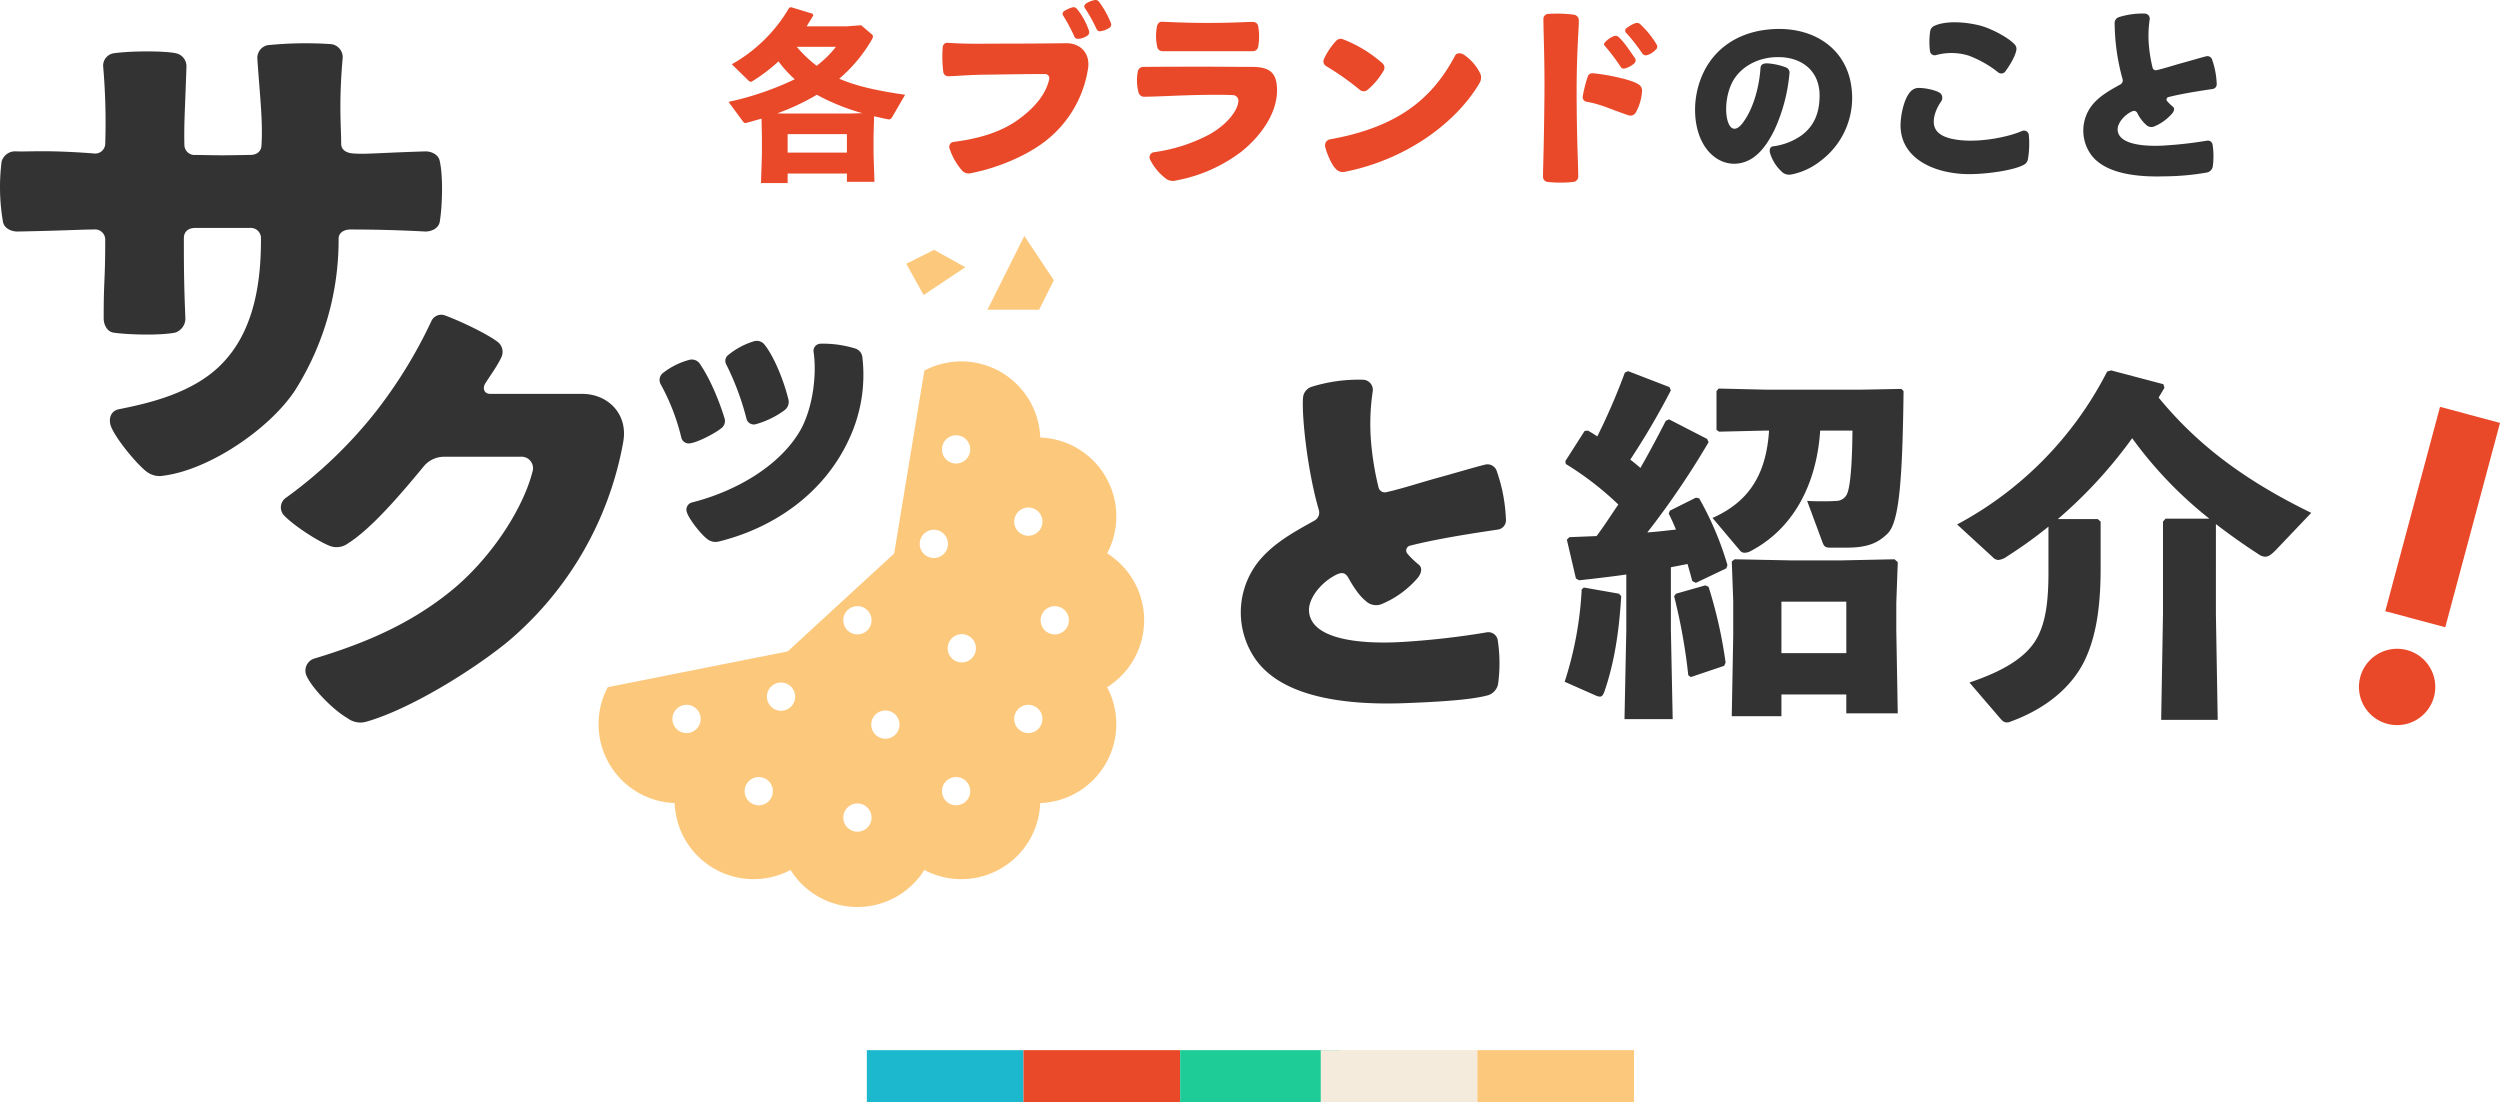
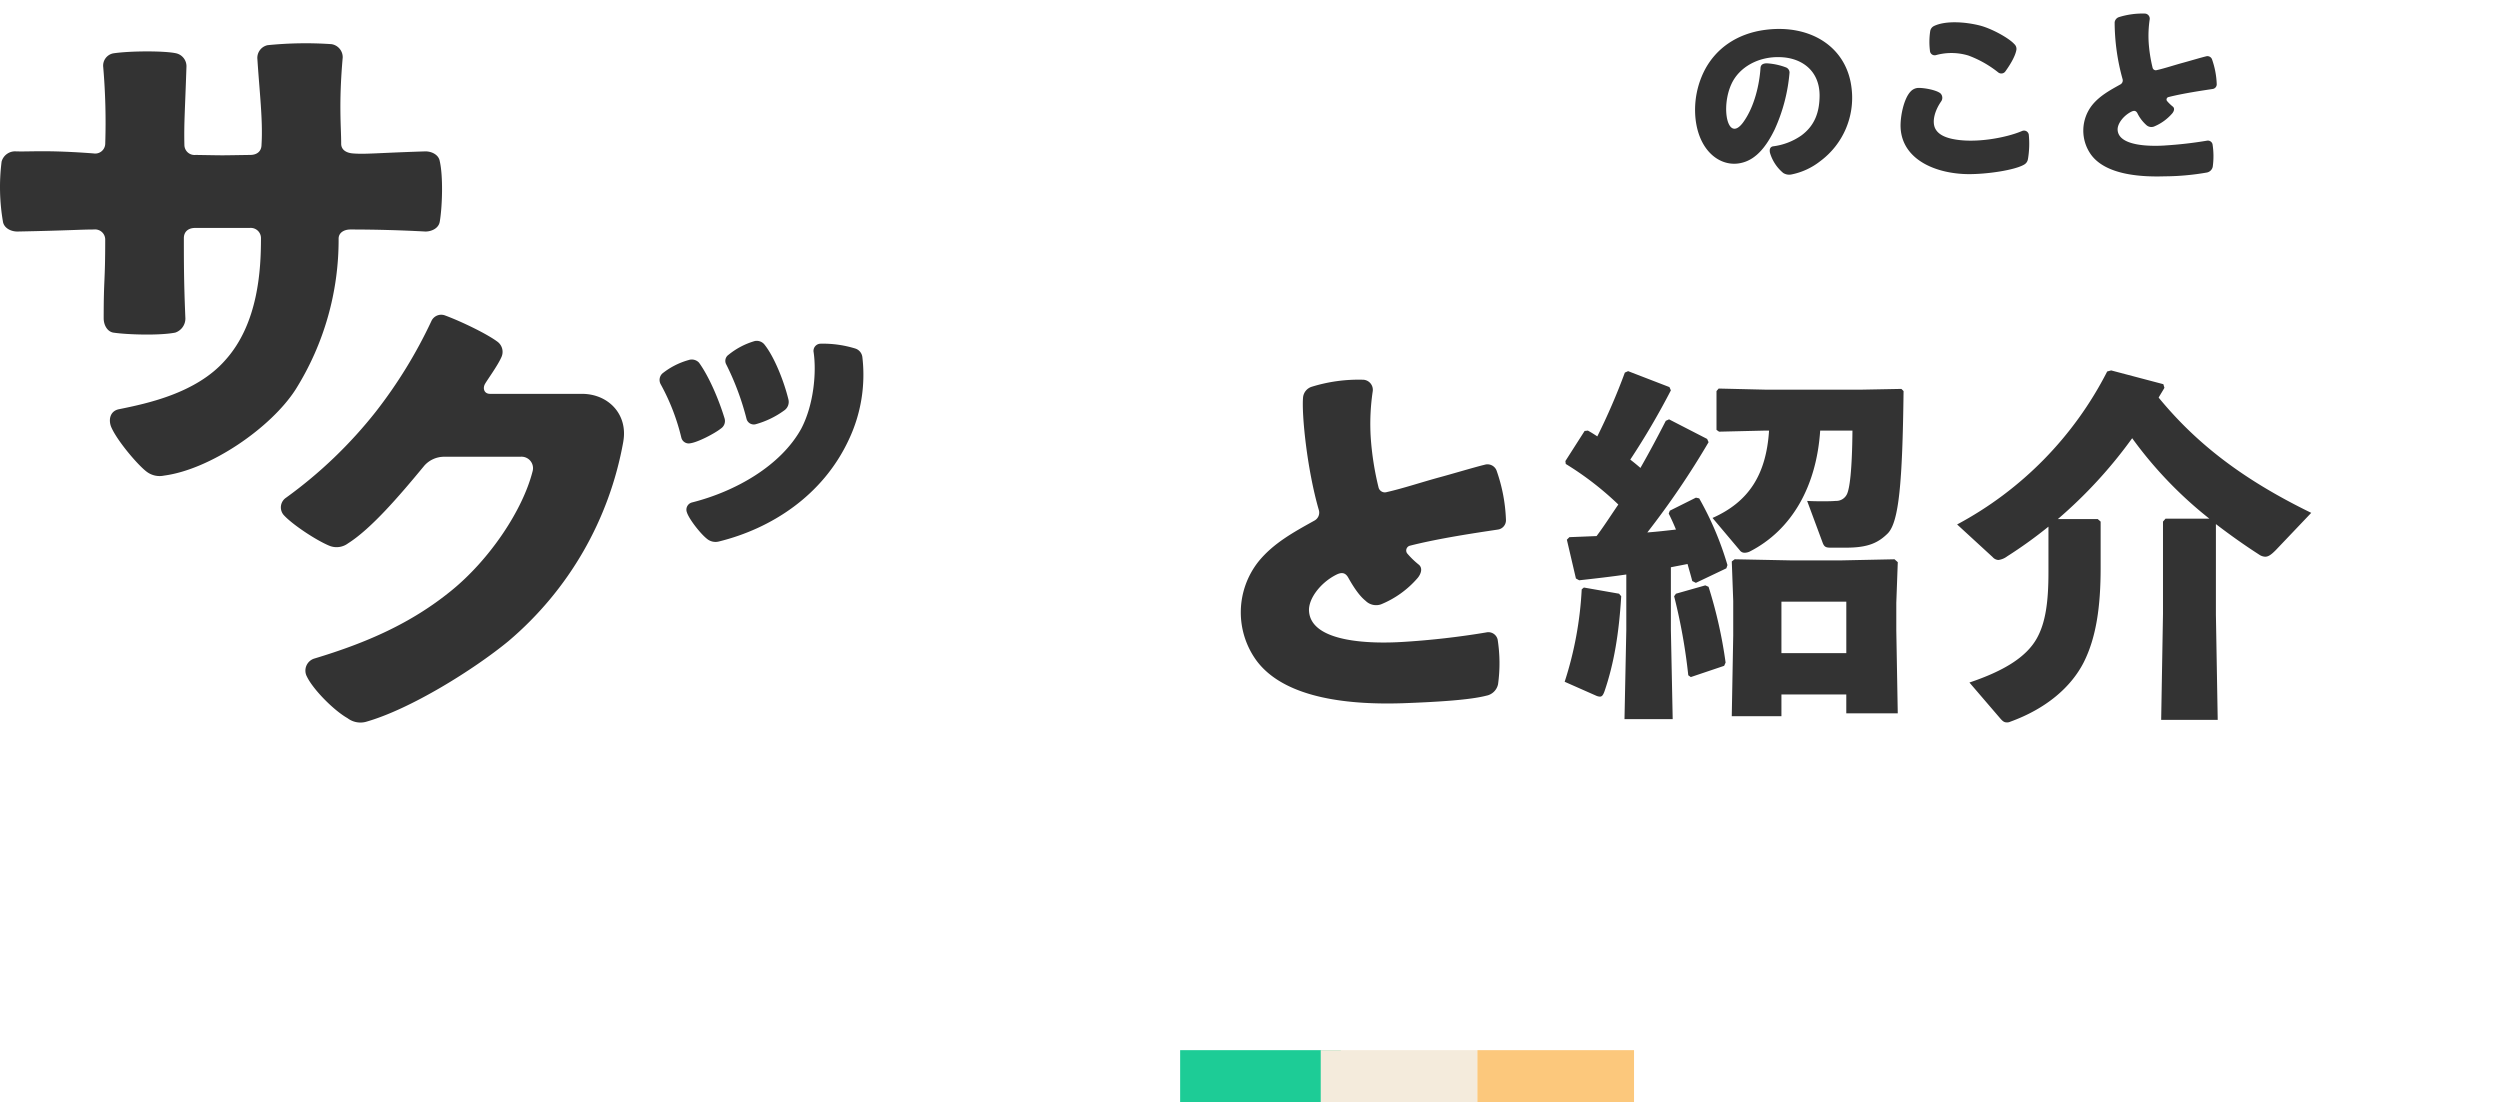
<svg xmlns="http://www.w3.org/2000/svg" width="622.407" height="274.449">
  <defs>
    <clipPath id="a">
      <path fill="none" d="M0 0h622.407v225.806H0z" />
    </clipPath>
  </defs>
-   <path fill="#1cb8ce" d="M215.812 261.449h39v13h-39z" />
-   <path fill="#e94829" d="M254.812 261.449h39v13h-39z" />
  <path fill="#1dcc96" d="M293.812 261.449h40v13h-40z" />
  <path fill="#f4ebdc" d="M328.812 261.449h39v13h-39z" />
  <path fill="#fcc87c" d="M367.812 261.449h39v13h-39z" />
  <g clip-path="url(#a)">
    <path d="M349.23 159.817a200.333 200.333 0 0 0 20.775-2.363 2.374 2.374 0 0 1 2.853 1.773 38.035 38.035 0 0 1 .1 11.124 3.679 3.679 0 0 1-2.952 2.855c-4.135 1.084-12.6 1.576-20.775 1.872-12.21.393-29.141-.788-36.428-10.634a20.392 20.392 0 0 1 .492-24.613c3.742-4.626 8.861-7.384 13.981-10.239a2.252 2.252 0 0 0 1.082-2.559c-2.954-10.141-4.332-23.926-3.939-28.158a3.1 3.1 0 0 1 2.069-2.559 39.212 39.212 0 0 1 12.994-1.771 2.519 2.519 0 0 1 2.265 2.951 54.964 54.964 0 0 0-.492 11.323 72.392 72.392 0 0 0 1.969 12.6 1.622 1.622 0 0 0 2.067 1.082c3.939-.886 8.664-2.46 13-3.643 2.954-.788 8.861-2.559 11.323-3.151a2.432 2.432 0 0 1 2.952 1.38 41.087 41.087 0 0 1 2.363 12.4 2.339 2.339 0 0 1-2.067 2.363c-5.218.788-14.668 2.166-21.954 4.038a1.24 1.24 0 0 0-.59 1.868 20.717 20.717 0 0 0 2.952 2.857c.985.886.492 2.263-.3 3.248a24.068 24.068 0 0 1-9.155 6.6 3.716 3.716 0 0 1-3.84-.886c-.985-.788-2.363-2.265-4.334-5.807-.689-1.183-1.574-1.38-2.952-.689-3.937 1.968-6.99 6-6.792 9.055.491 7.876 15.456 8.174 23.332 7.679m53.849-12.006.542.632c-.542 9.2-1.8 16.784-4.15 23.643-.362.992-.632 1.354-1.172 1.354a2.747 2.747 0 0 1-.994-.27l-7.76-3.43a88.96 88.96 0 0 0 4.242-23.009l.542-.454Zm12.907-50.62a186.477 186.477 0 0 1-10.106 17.235c.81.63 1.712 1.354 2.526 2.074 2.166-3.788 4.24-7.668 6.316-11.729l.812-.364 9.477 4.874.362.812a206.1 206.1 0 0 1-15.252 22.471c2.438-.182 4.784-.452 7.13-.722a54.47 54.47 0 0 0-1.8-3.97l.27-.724 6.5-3.248.814.18a77.916 77.916 0 0 1 7.038 16.606l-.272.81-7.59 3.615-.9-.45c-.36-1.444-.81-2.89-1.172-4.242-1.354.272-2.8.542-4.15.81v15.614l.45 22.2h-12l.45-22.2v-13.813c-3.7.542-7.67.994-11.73 1.444l-.812-.45-2.256-9.656.632-.632q3.516-.135 6.766-.27c1.9-2.526 3.61-5.234 5.416-7.852a76.594 76.594 0 0 0-13.088-10.103l-.092-.722 4.786-7.492.814-.09c.81.45 1.534.9 2.346 1.442a158.93 158.93 0 0 0 6.858-15.882l.812-.36 10.288 3.97Zm8.572 48.547.812.36a113.886 113.886 0 0 1 4.242 18.86l-.362.812-8.3 2.8-.632-.45a141.419 141.419 0 0 0-3.52-19.673l.452-.632Zm28.6-38.531c-.9 13.716-6.948 24.725-17.6 30.139a3.116 3.116 0 0 1-1.174.272 1.462 1.462 0 0 1-1.262-.634l-6.768-8.03c8.934-3.97 13.356-10.648 14.076-21.747h-1.08l-11.372.268-.632-.45v-9.656l.542-.63 11.462.27h24.371l9.656-.182.54.542c-.27 22.922-1.172 32.487-3.878 35.375-2.348 2.346-4.874 3.608-10.38 3.608h-3.97c-1.172 0-1.534-.268-1.894-1.172l-3.884-10.469c1.534.09 2.8.09 3.88.09s2.166 0 3.248-.09a2.945 2.945 0 0 0 2.8-1.714c.632-1.354 1.262-5.594 1.354-15.791Zm-9.647 65.694v5.41h-12.365l.365-20.12v-8.572l-.36-9.836.72-.542 13.716.272h13.084l12.994-.272.814.722-.368 10.108v6.946l.362 20.575h-12.814v-4.69Zm16.152-23.1H443.51v12.81h16.152Zm92.015 3.246.45 26.169h-14.076l.452-26.349v-23.011l.632-.722h10.918a101.154 101.154 0 0 1-19.221-20.033 115.289 115.289 0 0 1-18.5 20.128h9.924l.724.632v11.55c0 9.566-1.084 17.326-4.242 23.553-3.158 6.136-9.294 11.46-18.228 14.708a1.771 1.771 0 0 1-.9.182c-.632 0-.994-.272-1.626-.994l-7.668-8.932c8.572-2.89 14.168-6.318 16.783-11.01 2.166-3.88 2.89-9.024 2.89-16.423v-11.377a111.15 111.15 0 0 1-10.288 7.4 4.626 4.626 0 0 1-2.166.9 2.028 2.028 0 0 1-1.444-.724l-8.842-8.12a89.022 89.022 0 0 0 37.359-38.081l.992-.27 12.994 3.43.27.9c-.452.812-.992 1.626-1.444 2.438 9.2 11.188 20.575 20.213 37.991 28.695l-8.844 9.294c-1.082 1.084-1.8 1.626-2.616 1.626a2.889 2.889 0 0 1-1.534-.542c-3.79-2.436-7.31-4.962-10.738-7.58Z" fill="#333" />
-     <path d="M605.952 173.547a9.5 9.5 0 0 1-18.352-4.918 9.5 9.5 0 1 1 18.352 4.918m2.824-17.385-14.929-4 13.632-50.872 14.929 4ZM181.379 25.36a73.885 73.885 0 0 0 16.485-5.631 28.894 28.894 0 0 1-4.044-4.45 42.008 42.008 0 0 1-6.447 4.9.836.836 0 0 1-.456.182c-.272 0-.408-.182-.682-.41l-4.042-3.95a38.288 38.288 0 0 0 14.3-14.078l.459-.132 5.357 1.633.184.41c-.59.955-1.135 1.863-1.681 2.725h9.945l3.636-.272 2.723 2.317a.725.725 0 0 1 .228.454 1.776 1.776 0 0 1-.272.773 37.431 37.431 0 0 1-8.129 9.763c4.27 1.863 9.491 3 16.395 4l-3.27 5.631a.9.9 0 0 1-1.089.454c-1.181-.228-2.273-.5-3.362-.726l-.136 5.087v4.45l.228 6.766h-6.857v-2.048h-14.76v2.361h-6.632l.228-7.084v-4.45l-.092-4.5c-1.179.318-2.361.682-3.586 1a1.976 1.976 0 0 1-.456.092c-.226 0-.408-.136-.634-.454Zm33.332 2.816a53.474 53.474 0 0 1-11.352-4.587 57.208 57.208 0 0 1-9.856 4.632l1.635.046h16.531Zm-3.859 5.224h-14.76v4.586h14.76Zm-12.49-21.754a30.343 30.343 0 0 0 4.951 4.722 24.863 24.863 0 0 0 4.812-4.722Zm67.017-.888c3.568-.048 5.943 2.427 5.548 5.995a28.244 28.244 0 0 1-10.351 18.129c-4.661 3.764-12.188 6.985-19.074 8.273a2.166 2.166 0 0 1-1.979-.694 15.87 15.87 0 0 1-3.123-5.5 1.236 1.236 0 0 1 .988-1.635c5.7-.694 11.345-2.23 15.7-5.251 3.915-2.726 7.233-6.243 8.124-10.353a1.039 1.039 0 0 0-1.04-1.288c-5.449 0-13.424.149-13.97.149-4.459 0-8.668.395-10.005.395a1.264 1.264 0 0 1-1.337-.941 30.836 30.836 0 0 1-.149-6.392 1.165 1.165 0 0 1 1.292-.99c4.654.347 8.22.2 16.492.2 3.27 0 9.561-.051 12.879-.1m2.673-8.618a16.9 16.9 0 0 1 3.072 5.548.985.985 0 0 1-.347 1.139 4.485 4.485 0 0 1-2.324.841.971.971 0 0 1-.942-.494 42.358 42.358 0 0 0-2.824-5.3.781.781 0 0 1 .3-1.139 8.026 8.026 0 0 1 2.177-.942 1.119 1.119 0 0 1 .891.347m5.5-1.784a22.938 22.938 0 0 1 3.024 5.4.953.953 0 0 1-.4 1.189 5.5 5.5 0 0 1-2.229.843.928.928 0 0 1-.939-.546 38.126 38.126 0 0 0-2.927-5.251c-.3-.446-.046-.841.349-1.139a5.886 5.886 0 0 1 2.181-.838 1.122 1.122 0 0 1 .942.345m19.221 44.581a2.969 2.969 0 0 1-2.278-.3 13.636 13.636 0 0 1-4.211-5 1.279 1.279 0 0 1 .941-1.734 41.25 41.25 0 0 0 13.92-4.459c4.308-2.425 6.884-5.794 7.132-8.023a1.408 1.408 0 0 0-1.189-1.734c-1.091-.048-3.417-.147-8.124-.048-5.745.1-11.293.445-14.167.445a1.413 1.413 0 0 1-1.337-1.042 11.649 11.649 0 0 1-.147-5.4 1.38 1.38 0 0 1 1.336-.99c.942 0 4.161-.051 15.109-.051 3.814 0 8.321.051 11.938.051 4.755 0 6.239 1.732 6.239 5.894 0 5.5-3.814 11.144-8.866 15.206a38.386 38.386 0 0 1-16.3 7.183m19.22-39.472a1.271 1.271 0 0 1 1.238.99 14.4 14.4 0 0 1 0 5.251 1.317 1.317 0 0 1-1.238 1.037h-22.684a1.3 1.3 0 0 1-1.187-1.042 12.454 12.454 0 0 1-.05-5.251c.2-.593.6-1.089 1.236-1.04 3.022.149 7.332.3 11.1.3 6.734-.002 9.36-.245 11.585-.245m20.763 4.602a1.534 1.534 0 0 1 1.437-.347 32.489 32.489 0 0 1 10.053 6.092 1.439 1.439 0 0 1 .248 1.734 17.594 17.594 0 0 1-4.062 4.858 1.482 1.482 0 0 1-1.782.048 69.084 69.084 0 0 0-8.57-6.048 1.369 1.369 0 0 1-.494-1.635 17.258 17.258 0 0 1 3.171-4.705m31.652 3.52c-.694-.4-1.734-.5-2.131.248-5.7 10.8-14.315 17.832-31.107 20.854a1.492 1.492 0 0 0-1.238 1.832c.345 1.685 1.734 4.707 2.526 5.4a2.347 2.347 0 0 0 2.179.891c15.307-2.973 27.741-12.087 33.635-21.993a2.662 2.662 0 0 0 .3-2.429 12.193 12.193 0 0 0-4.159-4.8m28.115 10.794c.051 11.2.4 16.693.4 19.568a1.338 1.338 0 0 1-1.141 1.336 29.228 29.228 0 0 1-6.584 0 1.294 1.294 0 0 1-1.045-1.336c0-2.578.2-5.55.349-19.568.094-9.015-.25-16.546-.25-19.516a1.267 1.267 0 0 1 1.038-1.387 32.475 32.475 0 0 1 6.687.2 1.442 1.442 0 0 1 1.091 1.437c0 2.477-.6 8.321-.546 19.268m15.355-3.417a1.857 1.857 0 0 1 .942 1.536 12.663 12.663 0 0 1-1.584 5.546 1.562 1.562 0 0 1-1.683.694c-4.51-1.486-6.989-2.824-10.652-3.419a1.163 1.163 0 0 1-.843-1.387 33.664 33.664 0 0 1 1.24-4.9 1.2 1.2 0 0 1 1.286-.792c2.677.2 9.313 1.437 11.293 2.725m-4.951-11.794c1.484 1.288 3.322 4.211 4.113 5.3a1.009 1.009 0 0 1-.2 1.336 5.8 5.8 0 0 1-2.328 1.24.866.866 0 0 1-.99-.347 46.215 46.215 0 0 0-3.915-5.2c-.4-.395-.3-.744.147-1.141a5.715 5.715 0 0 1 2.082-1.385 1.177 1.177 0 0 1 1.089.2m5.35-3.221a22.757 22.757 0 0 1 4.209 5.2.964.964 0 0 1-.294 1.238 4.752 4.752 0 0 1-2.131 1.337 1.091 1.091 0 0 1-1.139-.345 44.116 44.116 0 0 0-3.965-5.1.8.8 0 0 1 .151-1.387 7.14 7.14 0 0 1 2.08-1.139 1.176 1.176 0 0 1 1.089.2" fill="#e94829" />
    <path d="M439.79 15.761a16.006 16.006 0 0 1 4.9 1.04 1.407 1.407 0 0 1 .841 1.238 42.649 42.649 0 0 1-3.715 14.218c-1.931 3.963-4.409 7.279-7.975 8.221-5.151 1.437-10.9-2.526-11.74-11.144a21.7 21.7 0 0 1 2.23-11.741c2.921-5.7 8.321-9.263 15.107-10.154 11.245-1.486 20.409 4.211 21.546 14.613a19.63 19.63 0 0 1-7.826 18.082 16.919 16.919 0 0 1-7.231 3.316 2.782 2.782 0 0 1-1.98-.395 10.342 10.342 0 0 1-3.272-4.953c-.2-.792-.048-1.585.843-1.685a15.7 15.7 0 0 0 6.937-2.675c3.366-2.477 4.556-5.846 4.556-10.057-.05-6.191-4.556-9.36-9.958-9.46-5.3-.149-10.055 2.477-11.988 6.687-2.725 5.9-.941 14.712 2.873 9.608 2.921-3.961 4.113-9.708 4.36-13.573.05-.841.593-1.139 1.486-1.187m65.099 23.827a1.887 1.887 0 0 1-.939 1.387c-2.33 1.387-9.315 2.427-14.02 2.377-7.975-.1-16.3-3.568-16.742-11.492-.149-2.726.792-7.382 2.526-9.114a2.75 2.75 0 0 1 1.685-.843c1.336-.1 4.606.446 5.7 1.337a1.549 1.549 0 0 1 .2 1.98c-1.683 2.429-2.328 5.1-1.486 6.788.6 1.187 1.883 2.03 4.012 2.526 5.6 1.288 13.625-.2 17.635-1.933a1.205 1.205 0 0 1 1.635.891 23.032 23.032 0 0 1-.2 6.094M492.897 6.349c3.07.794 7.283 3.171 8.57 4.608a1.62 1.62 0 0 1 .544 1.435c-.3 1.784-1.832 4.112-2.725 5.35a1.235 1.235 0 0 1-1.784.3 26.748 26.748 0 0 0-7.43-4.211 14.534 14.534 0 0 0-8.124-.1 1.181 1.181 0 0 1-1.437-.893 17.911 17.911 0 0 1 .05-5.15 1.705 1.705 0 0 1 .891-1.19c2.923-1.437 7.926-1.04 11.444-.149m46.055 29.871a101.3 101.3 0 0 0 10.45-1.189 1.194 1.194 0 0 1 1.439.891 19.169 19.169 0 0 1 .048 5.6 1.848 1.848 0 0 1-1.486 1.435 62.348 62.348 0 0 1-10.45.942c-6.144.2-14.662-.4-18.328-5.35a10.257 10.257 0 0 1 .248-12.384c1.881-2.328 4.457-3.715 7.033-5.151a1.137 1.137 0 0 0 .546-1.289 53.169 53.169 0 0 1-1.982-14.166 1.568 1.568 0 0 1 1.04-1.29 19.818 19.818 0 0 1 6.54-.889 1.267 1.267 0 0 1 1.137 1.486 27.854 27.854 0 0 0-.248 5.7 36.8 36.8 0 0 0 .99 6.34.82.82 0 0 0 1.042.546c1.982-.446 4.36-1.24 6.539-1.834 1.486-.4 4.459-1.288 5.7-1.584a1.224 1.224 0 0 1 1.486.693 20.716 20.716 0 0 1 1.189 6.241 1.177 1.177 0 0 1-1.04 1.189c-2.625.4-7.382 1.091-11.047 2.03a.628.628 0 0 0-.3.942 10.558 10.558 0 0 0 1.486 1.437c.5.445.248 1.139-.149 1.635a12.116 12.116 0 0 1-4.606 3.318 1.868 1.868 0 0 1-1.931-.446 9.494 9.494 0 0 1-2.183-2.923c-.344-.593-.79-.691-1.484-.345-1.98.99-3.516 3.022-3.417 4.556.248 3.965 7.777 4.113 11.74 3.865M109.474 55.229c-.254 1.525-1.907 2.414-3.559 2.414a347.11 347.11 0 0 0-18.69-.507c-1.525 0-2.923.762-2.923 2.287a70.151 70.151 0 0 1-10.68 37.5c-6.1 9.535-21.23 19.961-32.8 21.486a5.34 5.34 0 0 1-4.2-.891c-2.287-1.652-7.755-8.135-9.026-11.44-.636-1.907 0-3.814 2.034-4.2 6.866-1.4 19.2-3.941 26.444-12.2 8.264-9.153 8.9-22.629 8.9-30.385a2.545 2.545 0 0 0-2.8-2.543h-13.6c-1.652 0-2.8.889-2.8 2.543 0 5.848 0 11.06.38 19.959a3.7 3.7 0 0 1-2.543 3.56c-3.941.764-11.951.509-15.383 0-1.525-.254-2.416-1.905-2.416-3.56 0-10.3.382-8.644.382-19.7a2.517 2.517 0 0 0-2.8-2.416c-3.305 0-6.23.255-19.07.507-1.527 0-3.178-.762-3.56-2.287A50.741 50.741 0 0 1 .4 40.229a3.485 3.485 0 0 1 3.559-2.544c3.56.129 7.628-.38 19.323.511a2.5 2.5 0 0 0 2.918-2.419 162.357 162.357 0 0 0-.5-19.071 3.115 3.115 0 0 1 2.538-3.43c4.323-.636 12.84-.636 15.636 0a3.31 3.31 0 0 1 2.544 3.43c-.382 11.442-.636 14.111-.509 19.45a2.518 2.518 0 0 0 2.8 2.416c8.137.127 5.085.127 13.6 0 1.652 0 2.8-.891 2.8-2.543.379-5.971-.509-13.223-1.021-21.223a3.242 3.242 0 0 1 2.543-3.559 94.488 94.488 0 0 1 15.892-.255 3.3 3.3 0 0 1 2.8 3.305c-1.018 11.569-.382 17.163-.382 21.484 0 1.527 1.271 2.289 2.923 2.418 3.178.252 5.976-.129 18.054-.511 1.652 0 3.305.891 3.559 2.418.889 3.812.636 11.44 0 15.127m45.711 54.66a84.473 84.473 0 0 1-28.653 49.764c-8.465 6.961-24.359 16.937-35.495 20.068a5.3 5.3 0 0 1-4.523-.93c-3.481-1.971-8.585-7.191-10.093-10.323a3.139 3.139 0 0 1 1.856-4.525c13.108-3.944 24.13-8.815 33.99-16.819 9.743-7.887 17.863-20.185 20.3-29.7a2.865 2.865 0 0 0-3.015-3.713h-19.029a6.6 6.6 0 0 0-4.87 2.2c-6.5 7.887-13.342 15.776-19.024 19.371a4.753 4.753 0 0 1-4.641.582c-3.364-1.393-9.281-5.339-11.368-7.657a2.9 2.9 0 0 1 .581-4.292 111.962 111.962 0 0 0 22.388-21.46 118 118 0 0 0 13.8-22.505 2.692 2.692 0 0 1 3.48-1.393c4.06 1.508 10.556 4.643 13.108 6.614a3.14 3.14 0 0 1 .812 3.827c-.928 2.089-3.48 5.568-4.06 6.612s-.231 2.438 1.275 2.438h22.853c6.612 0 11.484 5.1 10.325 11.831m14.443-.921a53.092 53.092 0 0 0-5.135-13.286 2.212 2.212 0 0 1 .406-2.69 18.358 18.358 0 0 1 6.522-3.342 2.451 2.451 0 0 1 2.609.65c2.364 3.263 4.81 8.8 6.358 13.86a2.241 2.241 0 0 1-.9 2.526c-1.63 1.3-5.787 3.424-7.58 3.669a1.894 1.894 0 0 1-2.28-1.387m6.6 25.353c-1.71-1.222-4.729-5.135-5.218-6.766a1.854 1.854 0 0 1 1.224-2.445c11-2.77 22.173-9.21 27.227-18.341 3.18-6.033 3.832-14.187 3.1-19.077a1.785 1.785 0 0 1 1.71-2.118 27.164 27.164 0 0 1 8.723 1.222 2.551 2.551 0 0 1 1.712 2.2 37.737 37.737 0 0 1-3.342 20.382c-6.522 14.1-19.483 22.254-32.364 25.434a3.333 3.333 0 0 1-2.772-.491m9.619-30.08a67.029 67.029 0 0 0-5.054-13.533 1.832 1.832 0 0 1 .571-2.363 18.437 18.437 0 0 1 6.52-3.426 2.474 2.474 0 0 1 2.528.981c2.364 3.015 4.729 8.885 5.87 13.531a2.569 2.569 0 0 1-1.06 2.772 22.046 22.046 0 0 1-7.092 3.423 1.869 1.869 0 0 1-2.284-1.385" fill="#333" />
-     <path d="M284.851 154.426a19.638 19.638 0 0 0-9.217-16.654 19.657 19.657 0 0 0-16.656-28.848 19.658 19.658 0 0 0-28.847-16.658l-7.523 45.55-26.514 24.365-44.785 8.9a19.658 19.658 0 0 0 16.656 28.851 19.658 19.658 0 0 0 28.849 16.656 19.654 19.654 0 0 0 33.31 0 19.654 19.654 0 0 0 28.849-16.652 19.658 19.658 0 0 0 16.656-28.851 19.639 19.639 0 0 0 9.217-16.656m-112.16 27.607a3.516 3.516 0 1 1 1.288-4.8 3.518 3.518 0 0 1-1.288 4.8m19.266 16.693a3.516 3.516 0 1 1-1.288-4.8 3.521 3.521 0 0 1 1.288 4.8m4.984-22.8a3.516 3.516 0 1 1 0-4.973 3.512 3.512 0 0 1 0 4.973m16.531-25.021a3.517 3.517 0 1 1-3.516 3.516 3.517 3.517 0 0 1 3.516-3.516m0 56.157a3.517 3.517 0 1 1 3.516-3.518 3.517 3.517 0 0 1-3.516 3.518m7.872-23.266a3.516 3.516 0 1 1 2.486-4.3 3.513 3.513 0 0 1-2.486 4.3m13.649-73.67a3.517 3.517 0 1 1 1.29 4.8 3.514 3.514 0 0 1-1.29-4.8m-4.98 27.766a3.517 3.517 0 1 1 4.971 0 3.515 3.515 0 0 1-4.971 0m9.787 62.119a3.516 3.516 0 1 1 1.288-4.8 3.519 3.519 0 0 1-1.288 4.8m3.057-37.715a3.517 3.517 0 1 1-2.488-4.3 3.518 3.518 0 0 1 2.488 4.3m11.406-35.479a3.516 3.516 0 1 1-1.288 4.8 3.517 3.517 0 0 1 1.288-4.8m4.8 53.925a3.516 3.516 0 1 1-1.286-4.8 3.517 3.517 0 0 1 1.286 4.8m3.537-22.8a3.517 3.517 0 1 1 3.518-3.518 3.518 3.518 0 0 1-3.518 3.518m-32.648-84.5 10.375-6.917-7.78-4.323-6.917 3.459Zm25.076-14.699-9.186 18.372h12.86l3.671-7.348Z" fill="#fcc87c" />
  </g>
</svg>